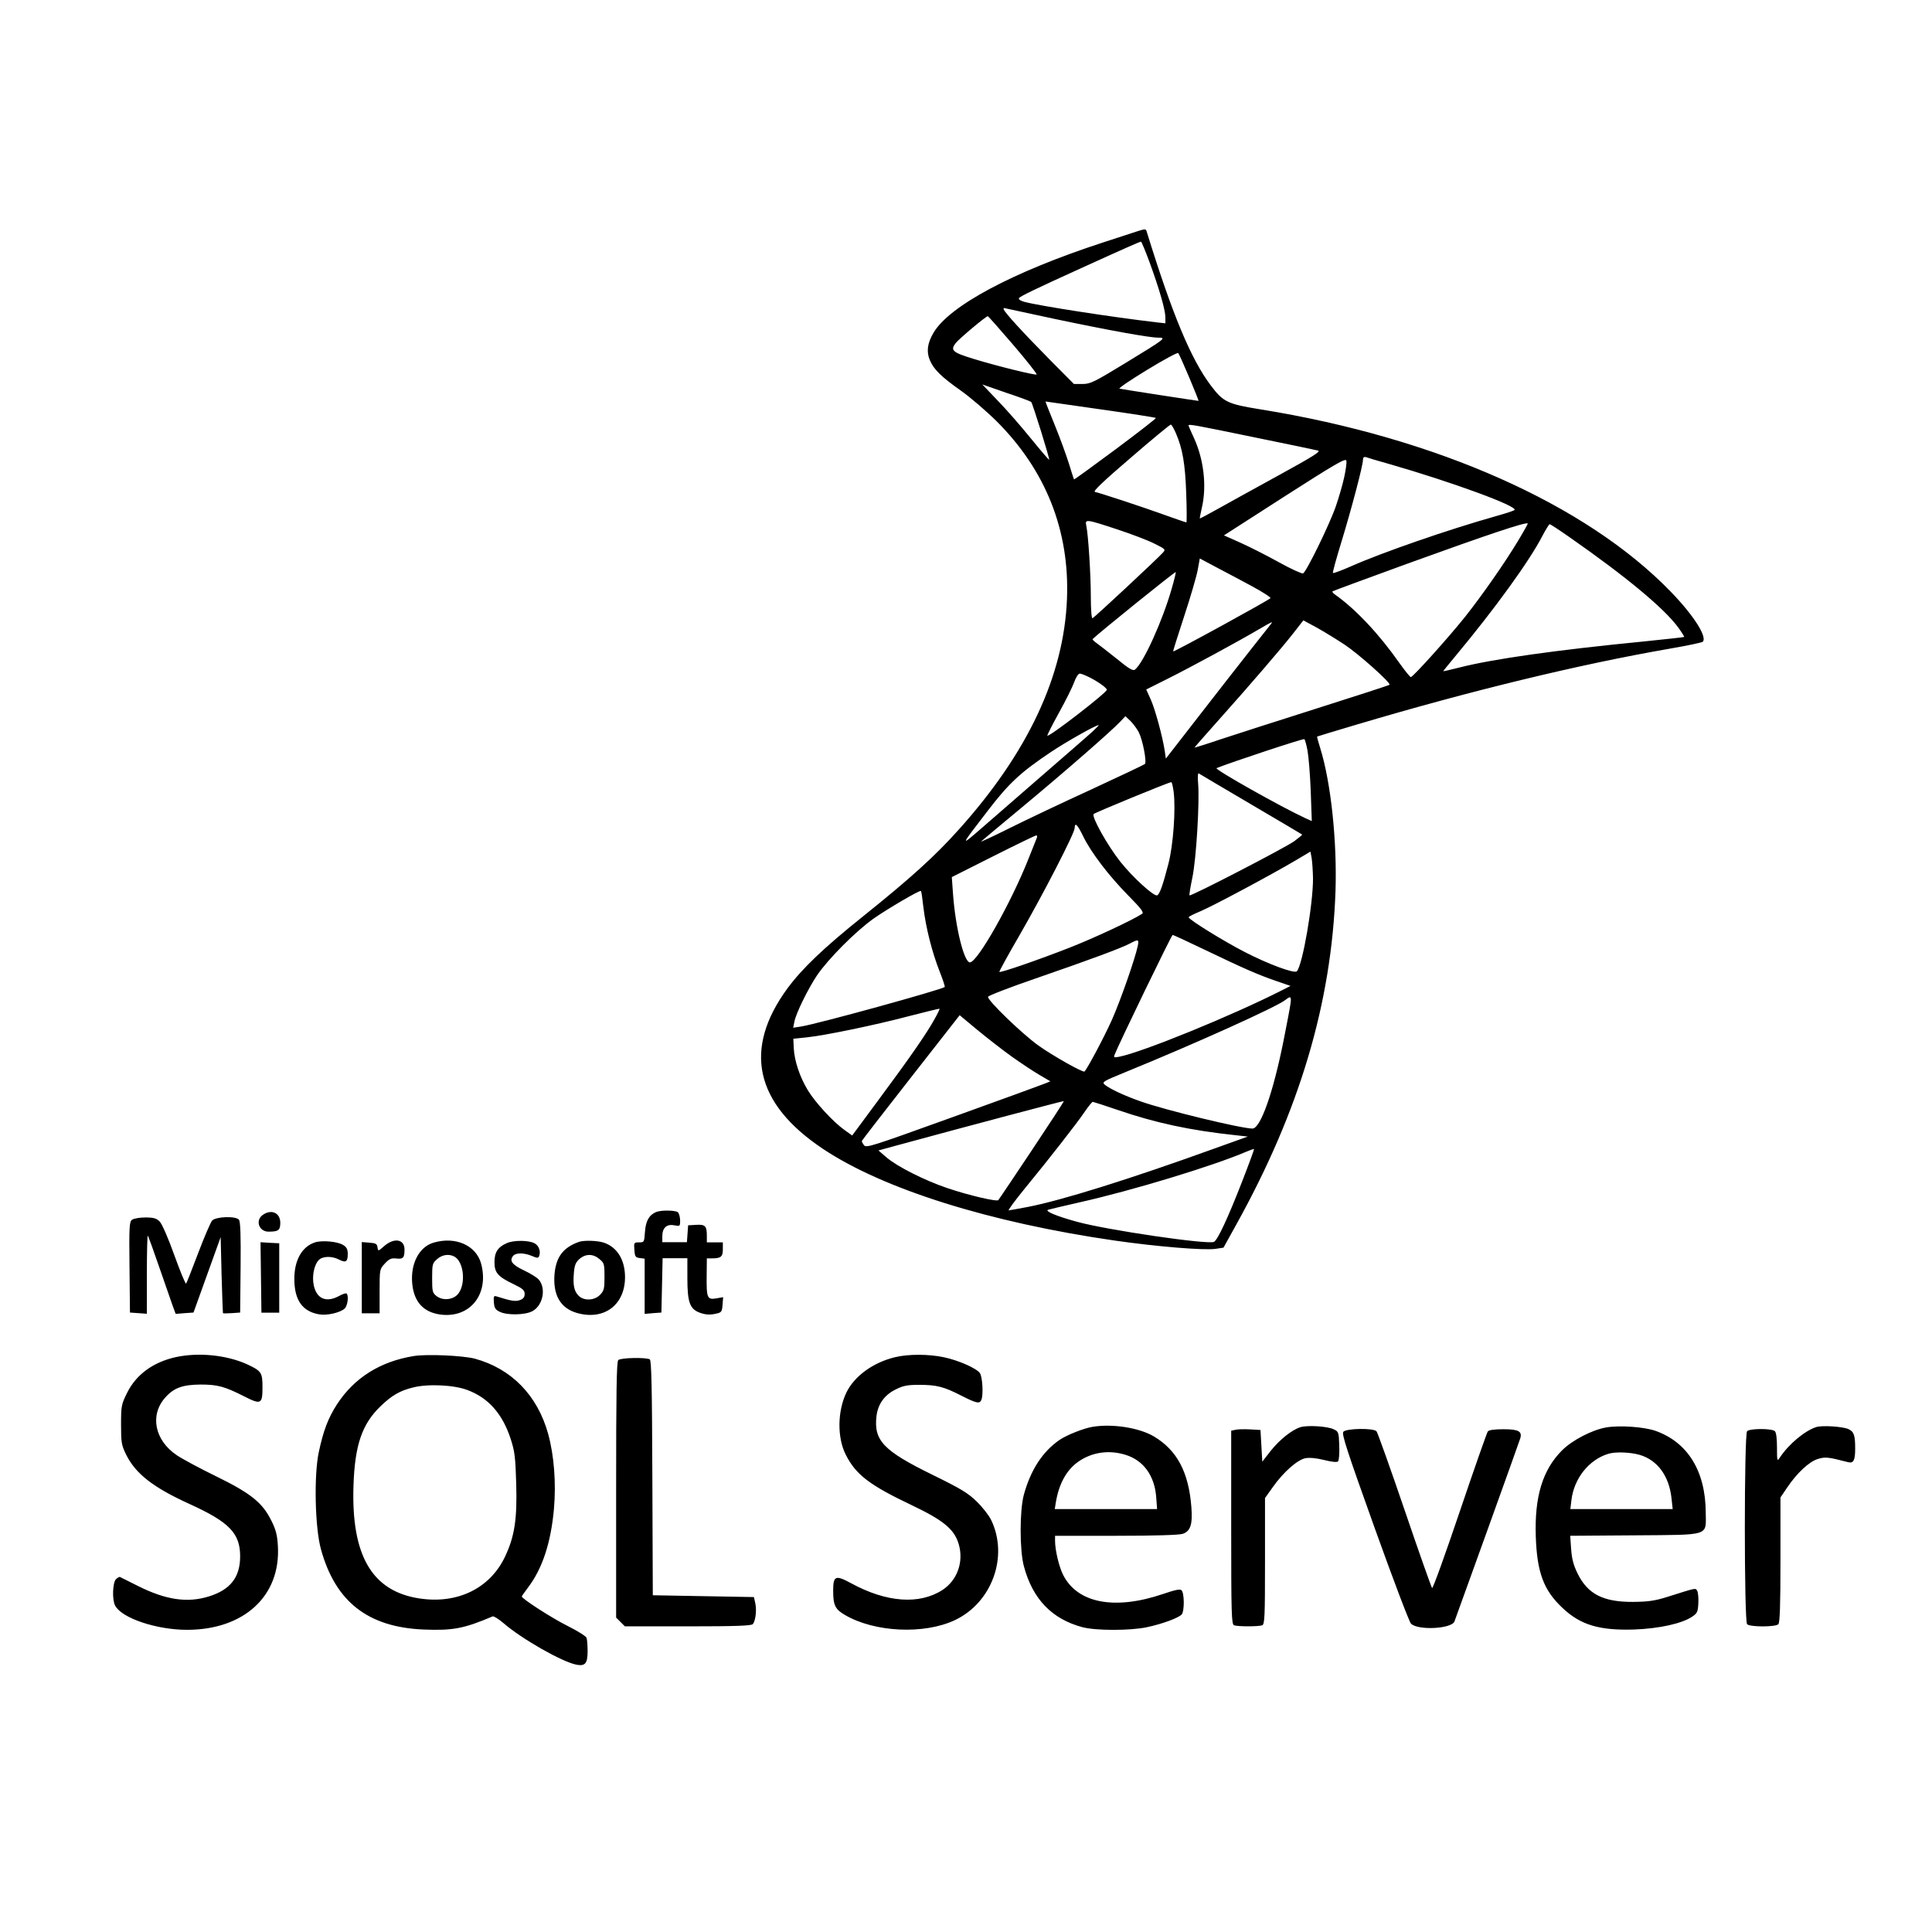
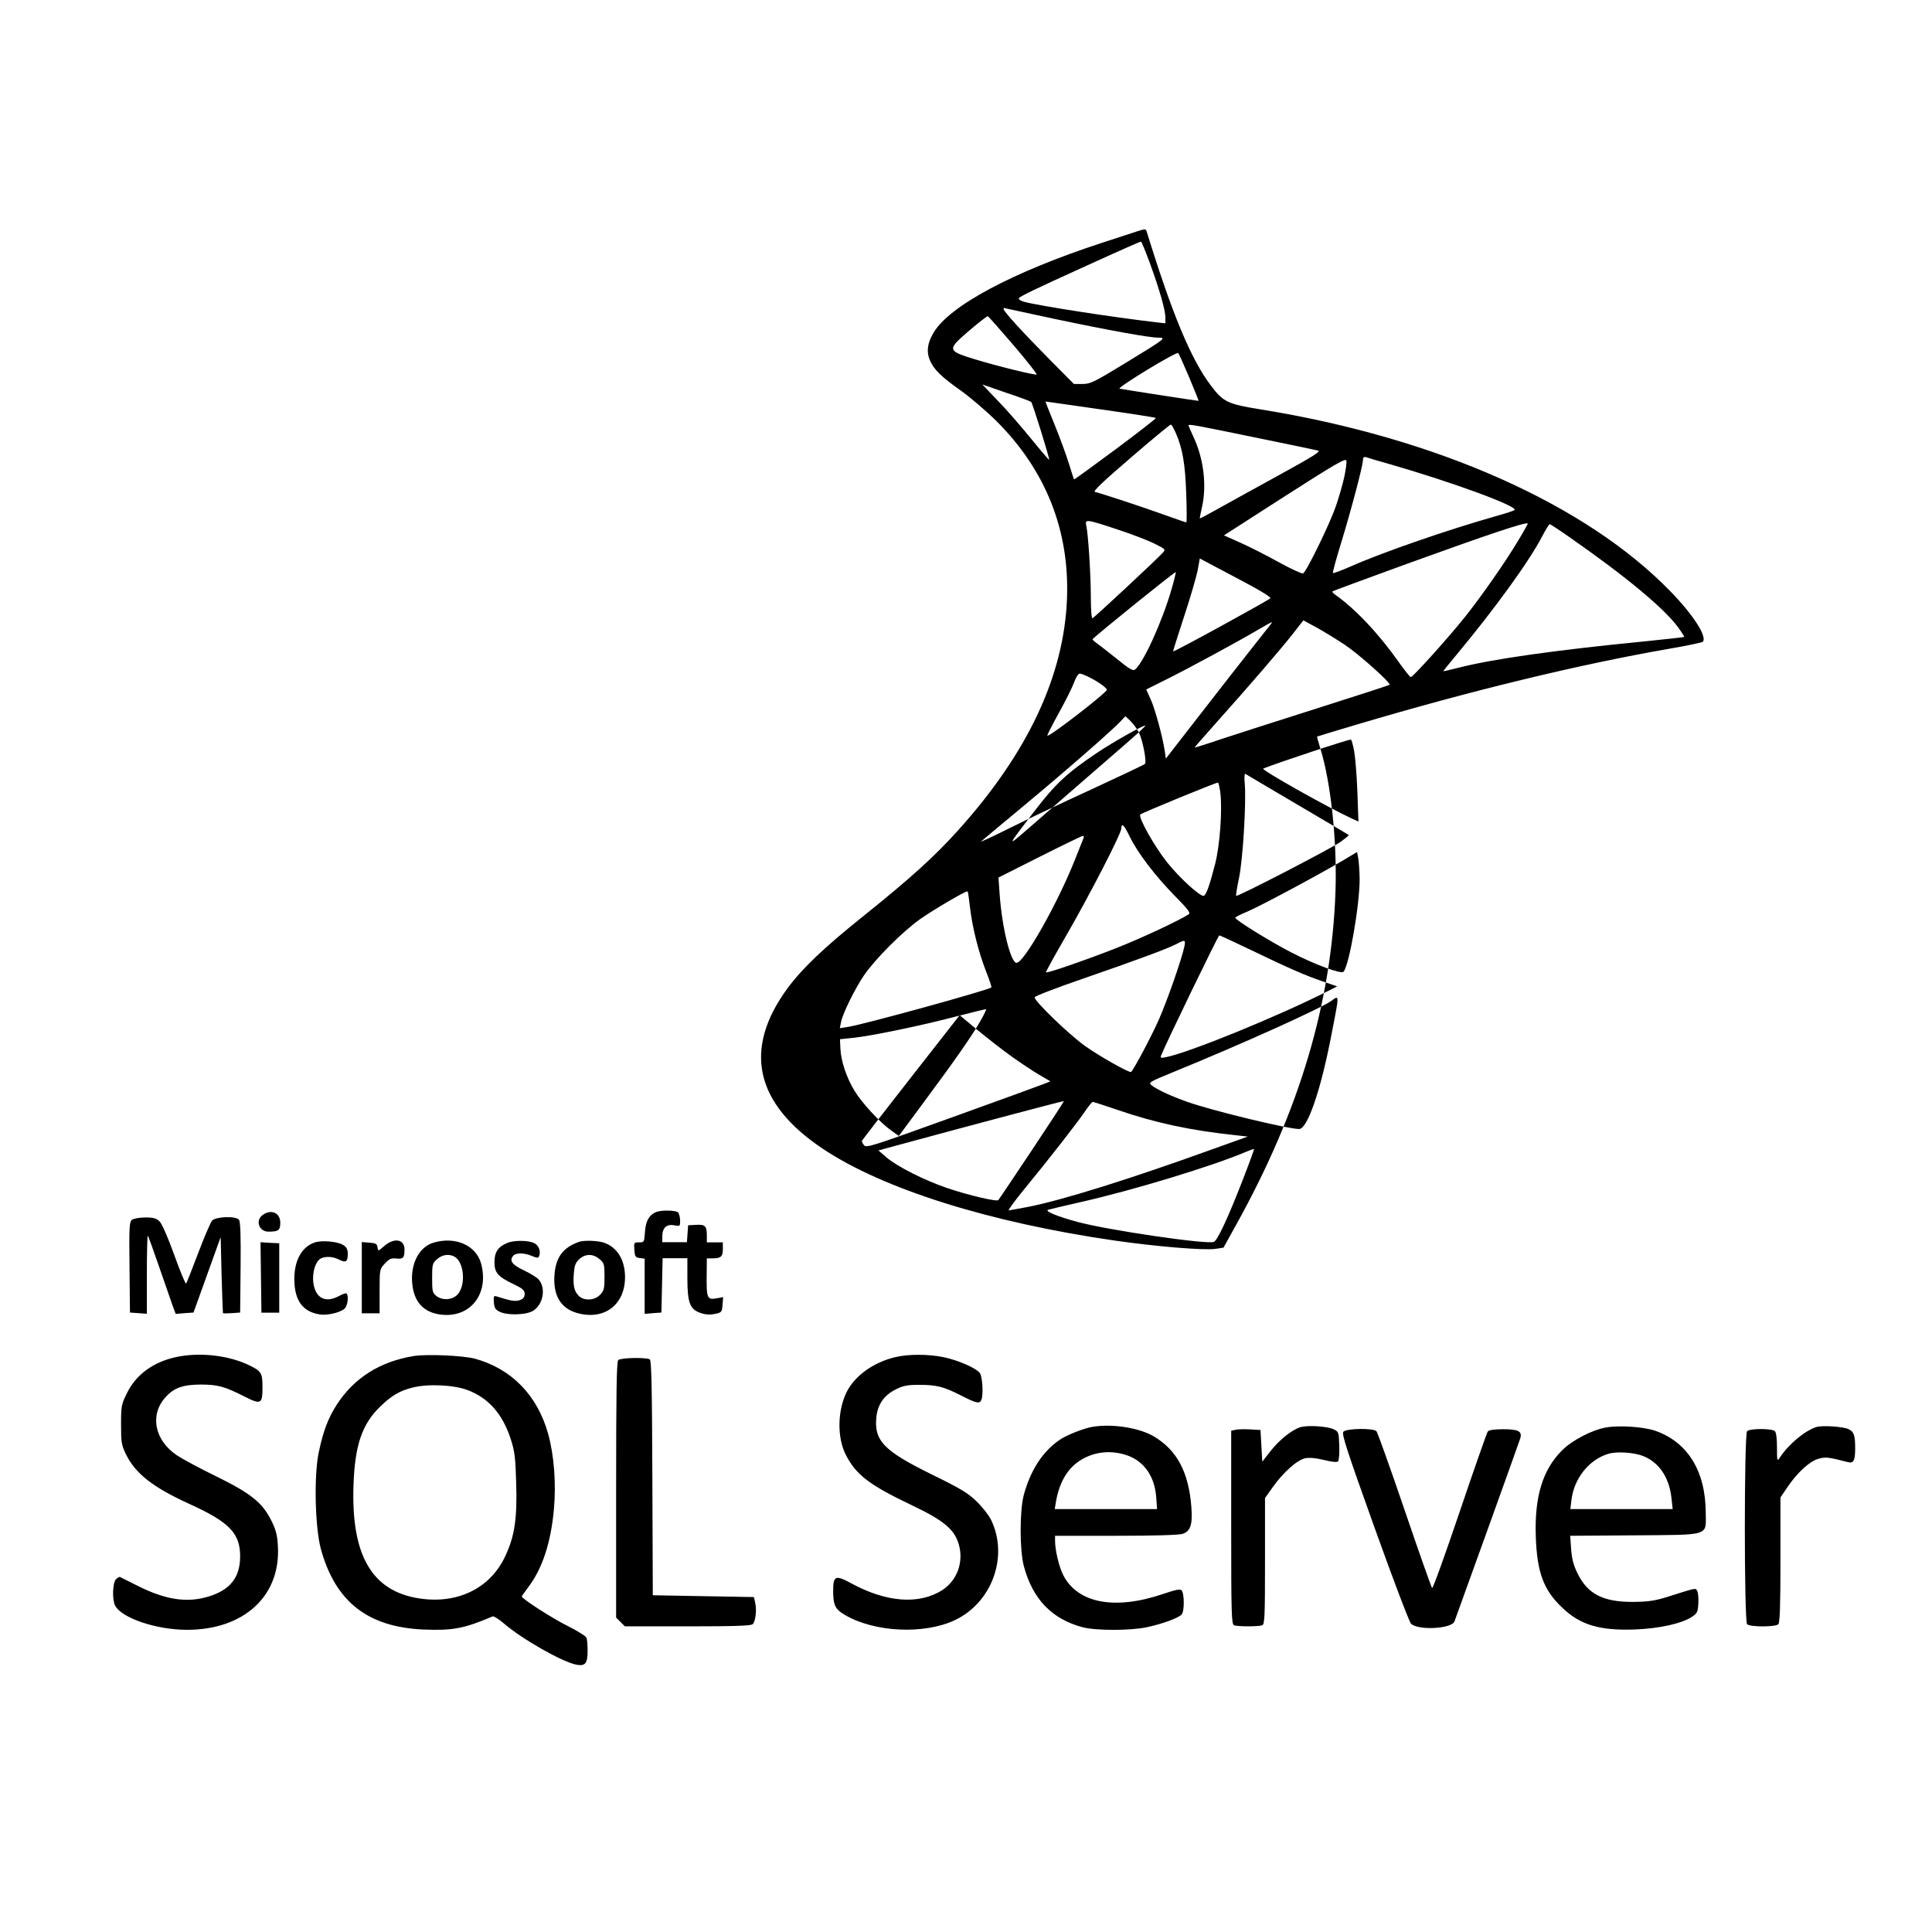
<svg xmlns="http://www.w3.org/2000/svg" viewBox="0 0 128 128">
-   <path d="M75.39 15.31c-.2.06-1.25.41-2.36.77-5.94 1.94-10.15 4.19-11.19 5.98-.4.68-.47 1.24-.24 1.79.26.62.74 1.1 2.06 2.03.62.44 1.67 1.34 2.36 2.02 3.27 3.26 4.85 7.26 4.67 11.78-.2 5.09-2.59 10.18-7.15 15.26-1.59 1.78-3.23 3.26-6.36 5.77-2.61 2.09-4.03 3.45-5 4.76-2.97 4.04-2.17 7.64 2.35 10.65 3.99 2.66 11.02 4.87 19.32 6.07 2.78.4 5.92.66 6.68.55l.53-.08.83-1.5c4.21-7.57 6.33-14.72 6.59-22.11.11-3.3-.3-7.2-1.01-9.48-.13-.41-.22-.76-.21-.77.01-.01 1.19-.37 2.61-.79 7.49-2.23 14.74-3.99 20.73-5.03 1.17-.2 2.16-.41 2.21-.46.32-.31-.61-1.77-2.13-3.33-5.6-5.78-15.5-10.18-27.12-12.06-2.24-.36-2.51-.49-3.34-1.59-1.32-1.75-2.56-4.73-4.25-10.2-.05-.18-.1-.18-.58-.03zm.77 2.06c.65 1.78 1.05 3.17 1.05 3.66v.39l-.55-.06c-2.99-.35-7.77-1.09-8.79-1.36-.26-.07-.41-.17-.36-.25.08-.12 1.09-.61 4.11-1.98 2.81-1.28 3.88-1.75 3.97-1.76.04-.01.29.61.57 1.36zm-6.33 3.75c3.65.77 6.32 1.25 6.9 1.25.57 0 .51.05-2.18 1.69-2.07 1.26-2.31 1.38-2.83 1.38h-.57l-1.54-1.55c-1.86-1.88-3.12-3.26-3.12-3.42 0-.06.04-.08.09-.05.05.01 1.52.33 3.25.7zm-2.7 1.73c.9 1.05 1.59 1.93 1.55 1.96-.08.07-2.64-.56-4.2-1.04-1.37-.42-1.53-.56-1.17-1.03.24-.31 2-1.78 2.13-1.79.04 0 .79.85 1.69 1.9zm11.66 2.16c.36.85.63 1.54.62 1.55-.02.01-4.82-.73-5.24-.81-.09-.02.72-.57 1.82-1.24s2.02-1.17 2.07-1.12c.05.05.37.77.73 1.62zm-10.47 1.62c.09.09 1.24 3.78 1.19 3.83-.02.02-.56-.61-1.21-1.41-.65-.8-1.63-1.93-2.2-2.51l-1.02-1.07 1.58.55c.88.29 1.62.57 1.66.61zm4.59.49c1.99.28 3.64.54 3.67.57.03.03-1.18.97-2.67 2.08-1.5 1.11-2.73 2.01-2.75 1.99-.02-.02-.17-.48-.34-1.04-.17-.55-.59-1.7-.94-2.56-.35-.86-.63-1.56-.61-1.56.01 0 1.65.24 3.64.52zm5 1.59c.44 1.03.61 2.01.68 3.98.04 1.06.04 1.92.01 1.92-.04 0-.67-.22-1.4-.48-1.46-.53-4.32-1.47-4.66-1.54-.15-.03.54-.69 2.36-2.25 1.41-1.22 2.61-2.21 2.67-2.21.05 0 .2.26.34.58zm5.13.25c2.2.45 4.13.85 4.28.89.22.05-.31.38-2.64 1.66-1.6.88-3.42 1.88-4.04 2.23-.62.35-1.14.62-1.15.61-.01-.01.05-.34.14-.73.33-1.43.12-3.21-.54-4.63-.19-.41-.35-.78-.35-.8.01-.11.41-.03 4.3.77zm6.01 2.69c-.11.5-.36 1.35-.55 1.9-.42 1.21-1.96 4.36-2.17 4.44-.08.03-.81-.3-1.6-.74s-1.94-1.02-2.54-1.29l-1.1-.49 4.03-2.59c3.34-2.14 4.04-2.55 4.08-2.36.03.13-.04.63-.15 1.13zm2.95-.92c4.18 1.2 8.6 2.82 8.34 3.06-.05.05-.6.23-1.21.4-3.16.89-7.55 2.41-9.6 3.32-.64.28-1.19.49-1.22.45-.03-.03.22-.95.56-2.05.66-2.16 1.43-5.07 1.43-5.44 0-.16.06-.22.21-.18.1.04.77.24 1.49.44zm-17.99 4.34c.95.31 2.07.74 2.48.95.74.37.75.38.54.61-.38.42-4.53 4.29-4.65 4.33-.06.02-.11-.56-.11-1.41 0-1.47-.17-4.13-.3-4.72-.1-.45-.02-.44 2.04.24zm26.56.77c-.91 1.51-2.42 3.66-3.5 5.02-1.11 1.39-3.46 4-3.6 4-.05 0-.39-.42-.76-.94-1.34-1.91-2.89-3.56-4.25-4.52-.13-.09-.21-.19-.18-.22s2.26-.85 4.95-1.83c5.44-1.97 7.84-2.77 7.99-2.67.02.01-.27.53-.65 1.16zm3.4-.26c3.76 2.62 6.31 4.74 7.23 6.01.23.32.4.59.38.61-.02.02-1.23.15-2.69.3-5.83.57-9.98 1.16-12.18 1.72-.59.15-1.08.26-1.09.25-.01-.01.38-.49.87-1.08 2.54-3.05 4.84-6.22 5.69-7.87.23-.44.45-.79.49-.79.05 0 .63.38 1.3.85zm-21.04 3.25c.72.39 1.27.74 1.24.8-.06.11-6.39 3.58-6.45 3.53-.01-.01.31-1.05.73-2.32.42-1.27.82-2.65.9-3.07l.14-.77 1.07.57c.59.31 1.65.87 2.37 1.26zm-5.31.2c-.61 2.12-1.85 4.86-2.42 5.33-.13.11-.39-.04-1.22-.72-.59-.47-1.19-.94-1.35-1.05-.15-.11-.27-.22-.24-.25.44-.43 5.48-4.5 5.51-4.44.01.04-.11.55-.28 1.13zm11.48 3.69c.95.64 3.07 2.53 2.96 2.65-.03.03-2.18.73-4.77 1.55-2.59.82-5.48 1.75-6.42 2.06-.94.32-1.72.56-1.73.55-.01-.01.65-.76 1.46-1.67 2.12-2.37 4.3-4.9 5.08-5.9l.67-.86.87.47c.47.26 1.32.78 1.88 1.15zm-4.91-1.36c-.06.08-.63.8-1.27 1.61s-2.18 2.78-3.42 4.38l-2.26 2.91-.07-.49c-.14-.95-.65-2.82-.94-3.45l-.29-.64 1.44-.72c1.48-.74 4.58-2.42 6.03-3.27.89-.52.95-.55.78-.33zm-12 3.52c.59.3 1.14.7 1.14.82 0 .19-3.83 3.15-3.94 3.04-.02-.03.32-.71.77-1.52s.9-1.72 1.01-2.03c.11-.31.27-.56.36-.56.09-.01.38.11.66.25zm3.26 3.64c.26.52.54 1.97.4 2.1-.06.05-1.64.8-3.52 1.67-1.88.86-4.33 2.02-5.45 2.58s-1.97.95-1.88.88c.08-.07 1.31-1.11 2.74-2.29 2.76-2.29 5.9-5.03 6.47-5.64l.35-.37.34.32c.18.18.43.52.55.75zm-3.09-.03c-.27.25-1.75 1.53-3.27 2.85s-3.35 2.91-4.06 3.53c-1.44 1.25-1.44 1.25.4-1.14 1.42-1.85 2.16-2.54 4.2-3.91.99-.66 2.96-1.78 3.16-1.78.03 0-.16.2-.43.45zm14.27 1.26c.07.39.17 1.6.21 2.68l.07 1.97-.46-.21c-1.58-.73-6.02-3.23-5.85-3.3.97-.39 5.76-1.98 5.82-1.92.04.04.14.39.21.78zm-3.76 3.53c1.85 1.09 3.38 1.99 3.4 2.01.02.02-.22.22-.52.44-.59.43-6.85 3.67-6.94 3.59-.03-.03.06-.57.19-1.19.26-1.26.48-5.02.38-6.21-.04-.42-.02-.72.04-.68.04.03 1.6.95 3.45 2.04zm-5.11-.8c.14 1.17-.03 3.52-.35 4.75-.37 1.44-.59 2.04-.75 2.09-.22.07-1.59-1.17-2.42-2.21-.84-1.05-1.95-3.02-1.78-3.18.1-.1 4.98-2.11 5.14-2.11.04-.01.11.29.16.66zm-5.99 2.94c.52 1.07 1.7 2.61 2.99 3.92.83.84 1.04 1.11.91 1.2-.58.39-3.18 1.61-4.82 2.25-1.99.78-4.58 1.68-4.64 1.6-.02-.03.57-1.11 1.32-2.4 1.62-2.81 3.67-6.8 3.67-7.13.01-.41.18-.24.57.56zm-3.07.07c-.03.08-.28.7-.55 1.38-1.15 2.92-3.39 6.89-3.89 6.89-.39 0-.96-2.31-1.12-4.53l-.08-1.12 2.74-1.38c1.51-.76 2.79-1.38 2.85-1.38.06-.01.08.06.05.14zm18.29 2.7c.01 1.68-.69 5.75-1.07 6.16-.16.17-1.89-.47-3.46-1.28-1.4-.72-3.71-2.15-3.71-2.3 0-.04.35-.22.79-.4.83-.35 4.7-2.42 6.34-3.39l.94-.56.08.43c.04.24.08.85.09 1.34zm-25.81 1.94c.16 1.33.57 2.96 1.08 4.25.21.53.36.99.33 1.01-.2.18-8.43 2.45-9.52 2.62l-.52.08.08-.4c.11-.57.91-2.19 1.5-3.07.74-1.09 2.56-2.92 3.76-3.77.9-.63 3.06-1.9 3.12-1.82.04.01.1.5.17 1.1zm18.67 2.81c2.54 1.22 3.5 1.64 4.72 2.06l.93.32-.59.3c-3.33 1.69-9.23 4.09-10.75 4.39-.34.07-.39.05-.32-.12.26-.68 3.78-7.95 3.85-7.95.04 0 1.02.45 2.16 1zm-4.47-.27c-.18.86-1.15 3.63-1.71 4.89-.49 1.1-1.62 3.23-1.82 3.43-.09.09-2.1-1.04-3.05-1.72-1.07-.76-3.41-3.02-3.34-3.23.03-.08 1.45-.63 3.17-1.22 3.62-1.25 5.64-2 6.23-2.31.56-.3.61-.28.52.16zm10.12 3.82c-.03.25-.24 1.34-.46 2.45-.69 3.46-1.53 5.83-2.06 5.83-.74 0-5.78-1.22-7.41-1.8-1.11-.39-2.06-.84-2.38-1.11-.2-.17-.09-.23 1.35-.82 4.66-1.9 10.04-4.33 10.62-4.79.35-.28.4-.24.34.24zm-23.6 1.06c-.53.95-1.61 2.51-3.68 5.3l-1.76 2.38-.53-.38c-.74-.53-1.92-1.81-2.41-2.62-.53-.87-.89-1.95-.93-2.77l-.03-.64.87-.09c1.18-.12 4.49-.8 6.84-1.42 1.07-.28 1.96-.49 1.98-.48.01.03-.14.35-.35.72zM67.03 70c.59.42 1.4.96 1.81 1.2l.75.44-.34.14c-.19.08-2.93 1.08-6.1 2.22-5.41 1.95-5.76 2.07-5.91 1.87-.09-.12-.15-.24-.14-.28.01-.04 1.47-1.93 3.25-4.2l3.23-4.13 1.19.99c.67.55 1.67 1.33 2.26 1.75zm1.33 6.21c-1.18 1.77-2.18 3.26-2.22 3.3-.09.12-1.98-.32-3.39-.8-1.48-.5-3.31-1.42-4.03-2.04l-.52-.45 1.17-.32c4.77-1.3 11.08-2.97 11.11-2.95.02.02-.94 1.49-2.12 3.26zm5.67-2.68c2.53.87 4.83 1.36 7.82 1.68l.82.09-2.23.8c-5.56 2.01-10.07 3.42-12.33 3.86-.64.12-1.22.23-1.28.23-.06 0 .39-.62 1.01-1.38 1.7-2.07 3.54-4.43 4.03-5.16.24-.35.48-.65.53-.65.06.01.79.24 1.63.53zm8.29 4.68c-.96 2.47-1.66 3.98-1.9 4.07-.47.18-7.04-.78-9.05-1.33-1.33-.36-2.18-.71-1.93-.8.1-.03 1.05-.26 2.12-.5 3.47-.78 8.77-2.39 10.97-3.33.28-.12.53-.21.55-.19.02.02-.32.95-.76 2.08zM43.47 80.3c-.47.2-.69.59-.74 1.32-.05.68-.05.69-.39.69s-.35.02-.31.5c.03.45.07.5.36.54l.32.04v3.66l.55-.05.56-.04.04-1.8.04-1.8h1.64v1.32c0 1.64.17 2.07.88 2.31.32.11.62.13.94.06.45-.09.47-.12.51-.6l.04-.51-.39.07c-.68.12-.72.04-.7-1.62l.01-1.02h.34c.59 0 .72-.11.72-.6v-.46h-1.06v-.44c0-.65-.11-.76-.72-.72l-.52.03-.04.56-.04.56h-1.63v-.4c0-.55.29-.82.79-.72.38.07.39.07.39-.32 0-.21-.07-.46-.14-.54-.16-.14-1.1-.16-1.45-.02zM17.41 80.49c-.51.36-.26 1.11.38 1.11.66 0 .78-.09.78-.6-.01-.65-.59-.91-1.16-.51zM8.75 80.81c-.18.13-.2.43-.17 3.15l.03 3 .56.04.56.04v-2.61c0-1.44.03-2.59.06-2.56.04.03.38.98.77 2.11s.79 2.28.89 2.56l.19.51.59-.05.59-.04.9-2.5.9-2.5.06 2.5c.04 1.38.08 2.52.09 2.54.01.02.28.02.58 0l.56-.04.03-2.99c.02-2.11-.01-3.04-.11-3.16-.21-.26-1.54-.21-1.78.06-.1.12-.52 1.09-.92 2.15-.4 1.06-.76 1.97-.8 2.02-.04.05-.39-.8-.78-1.88-.39-1.1-.82-2.08-.97-2.23-.21-.21-.39-.27-.95-.27-.37 0-.77.07-.88.15zM20.87 82.31c-.86.28-1.37 1.17-1.37 2.42 0 1.4.53 2.16 1.65 2.35.51.09 1.38-.11 1.68-.38.2-.18.29-.85.13-1-.04-.04-.26.03-.49.16-.85.46-1.48.2-1.68-.69-.13-.59.01-1.35.32-1.68.25-.27.87-.29 1.35-.04.45.23.58.15.58-.37 0-.29-.07-.45-.28-.58-.36-.25-1.42-.34-1.89-.19zM25.46 82.55c-.41.36-.41.36-.45.09-.03-.23-.11-.28-.54-.31l-.5-.04v4.72h1.18v-1.46c0-1.46 0-1.46.35-1.84.29-.31.42-.37.77-.33.44.05.53-.05.53-.6 0-.68-.68-.8-1.34-.23zM28.72 82.33c-.95.28-1.53 1.39-1.41 2.7.11 1.21.73 1.9 1.85 2.06 1.98.27 3.27-1.35 2.71-3.39-.34-1.2-1.7-1.8-3.15-1.37zm1.38.92c.62.33.78 1.77.27 2.45-.32.42-1.03.5-1.46.16-.26-.21-.28-.31-.28-1.19 0-.91.02-.98.33-1.25.34-.3.78-.36 1.14-.17zM33.58 82.36c-.6.26-.82.61-.82 1.26 0 .7.22.96 1.27 1.46.6.29.73.4.73.65 0 .21-.09.33-.33.41-.3.1-.58.05-1.53-.25-.18-.06-.21-.01-.18.39.03.38.1.49.39.63.49.24 1.67.22 2.16-.04.71-.38.93-1.53.41-2.11-.12-.13-.55-.4-.98-.6-.78-.37-.97-.64-.7-.96.18-.21.71-.21 1.24.01.35.15.42.15.48.01.12-.32-.02-.7-.31-.85-.39-.21-1.39-.21-1.83-.01zM38.35 82.28c-1.04.37-1.51 1-1.61 2.12-.12 1.38.38 2.26 1.46 2.58 1.81.53 3.22-.52 3.21-2.39-.01-1.13-.52-1.96-1.4-2.26-.41-.14-1.34-.17-1.66-.05zm1.37 1.14c.31.26.33.34.33 1.17 0 .78-.03.92-.29 1.19-.37.39-1.07.42-1.42.07-.3-.3-.39-.69-.32-1.5.04-.53.12-.71.37-.94.42-.36.91-.35 1.33.01zM17.29 84.63l.03 2.34h1.18v-4.6l-.62-.03-.62-.04.03 2.33zM11.66 89.91c-1.51.33-2.65 1.16-3.25 2.39-.37.75-.39.86-.39 2.08 0 1.18.03 1.36.32 1.96.63 1.29 1.79 2.2 4.21 3.3 2.64 1.2 3.36 1.94 3.36 3.47 0 1.39-.65 2.22-2.08 2.66-1.42.44-2.84.23-4.68-.69-.61-.31-1.16-.58-1.2-.6-.05-.02-.16.05-.27.15-.22.23-.26 1.37-.05 1.75.44.83 2.75 1.6 4.76 1.6 3.78 0 6.22-2.25 6.02-5.56-.04-.72-.13-1.07-.43-1.67-.59-1.19-1.35-1.81-3.66-2.94-1.07-.52-2.24-1.15-2.61-1.4-1.46-.98-1.8-2.65-.77-3.81.57-.65 1.15-.86 2.34-.87 1.13 0 1.59.12 2.89.78 1.12.57 1.22.52 1.22-.59 0-1-.06-1.09-1.08-1.56-1.35-.59-3.16-.77-4.65-.45zM27.42 89.84c-2.23.36-3.95 1.44-5.1 3.21-.58.9-.9 1.74-1.2 3.16-.33 1.55-.25 5 .14 6.42.96 3.49 3.11 5.17 6.79 5.33 1.94.08 2.69-.06 4.59-.87.07-.03.39.17.71.44 1.22 1.06 3.9 2.58 4.84 2.76.58.11.74-.08.74-.9 0-.38-.03-.77-.07-.88-.04-.11-.6-.46-1.26-.79-1.01-.5-3.03-1.8-3.03-1.95 0-.03.19-.29.41-.59.95-1.24 1.52-2.97 1.72-5.21.15-1.71.01-3.54-.38-4.96-.71-2.57-2.44-4.34-4.88-5-.81-.2-3.13-.31-4.02-.17zm3.54 2.25c1.4.52 2.33 1.58 2.87 3.23.27.83.32 1.21.37 2.97.07 2.36-.11 3.5-.73 4.82-.99 2.12-3.16 3.18-5.69 2.79-3.14-.48-4.52-2.85-4.36-7.5.09-2.67.57-4.07 1.81-5.25.73-.7 1.26-1.01 2.11-1.22.98-.26 2.72-.18 3.62.16zM59.29 89.92c-1.45.35-2.68 1.25-3.21 2.33-.6 1.24-.62 2.99-.05 4.12.67 1.33 1.57 2.02 4.37 3.35 2.12 1.01 2.83 1.6 3.12 2.59.34 1.17-.1 2.39-1.08 3.03-1.53.99-3.71.83-6.04-.44-1.05-.57-1.2-.51-1.2.5 0 .94.13 1.22.77 1.59 1.97 1.16 5.25 1.31 7.29.35 2.46-1.16 3.57-4.21 2.41-6.63-.15-.31-.57-.85-.95-1.22-.58-.57-1.04-.85-2.98-1.8-3.22-1.58-3.86-2.26-3.67-3.87.1-.8.52-1.39 1.26-1.76.51-.26.79-.31 1.57-.31 1.16 0 1.63.12 2.8.72 1 .51 1.21.55 1.32.27.14-.35.07-1.52-.1-1.77-.23-.32-1.4-.84-2.39-1.05s-2.35-.22-3.24 0zM40.96 90.11c-.11.11-.14 2.18-.14 8.6v8.46l.29.29.29.29h4.18c3.2 0 4.2-.04 4.3-.15.18-.23.26-.92.16-1.38l-.09-.41-3.35-.06-3.35-.06-.03-7.77c-.02-6.03-.06-7.79-.17-7.86-.25-.14-1.93-.11-2.09.05zM72.39 94.53c-.57.09-1.71.54-2.18.86-1.13.77-1.93 2-2.38 3.65-.28 1.05-.28 3.64 0 4.71.58 2.19 1.86 3.52 3.9 4.06.89.23 3.14.23 4.24 0 1.04-.22 2.12-.62 2.32-.85.19-.22.18-1.41-.01-1.6-.1-.1-.41-.03-1.24.25-3.19 1.08-5.65.61-6.6-1.26-.28-.55-.54-1.65-.54-2.27v-.33h4.05c2.56 0 4.18-.05 4.41-.13.52-.18.66-.63.57-1.79-.18-2.3-.95-3.74-2.46-4.65-.96-.58-2.74-.87-4.08-.65zm2.16 1.85c1.2.36 1.94 1.38 2.05 2.79l.06.81h-6.78l.08-.49c.21-1.22.72-2.13 1.51-2.67.89-.61 2-.77 3.08-.44zM86.14 94.56c-.56.18-1.37.83-1.95 1.56l-.56.72-.06-1.05-.06-1.05-.7-.04c-.39-.02-.82-.01-.97.03l-.27.06v6.41c0 5.74.02 6.41.19 6.48.24.09 1.63.09 1.86 0 .17-.06.19-.55.19-4.25v-4.18l.52-.73c.71-1 1.63-1.81 2.16-1.91.28-.05.72-.01 1.24.12.51.13.85.16.92.09.06-.06.1-.54.08-1.04-.03-.9-.05-.94-.38-1.09-.41-.2-1.76-.28-2.21-.13zM106.42 94.57c-.93.16-2.25.84-2.93 1.52-1.29 1.29-1.83 3.07-1.74 5.71.08 2.38.52 3.56 1.77 4.73 1.19 1.13 2.45 1.5 4.73 1.43 1.67-.06 3.17-.39 3.86-.85.34-.23.38-.32.41-.9.02-.35-.02-.72-.08-.82-.12-.19-.02-.21-2.01.42-.81.25-1.24.31-2.24.32-1.98.01-3-.52-3.67-1.88-.28-.57-.38-.97-.43-1.63l-.06-.87 4.24-.03c5.09-.04 4.75.07 4.74-1.5-.01-2.76-1.2-4.68-3.35-5.43-.78-.26-2.35-.37-3.24-.22zm2.22 1.82c1.17.35 1.94 1.39 2.1 2.86l.08.73h-6.78l.07-.59c.17-1.44 1.16-2.68 2.44-3.07.49-.15 1.45-.11 2.09.07zM120.32 94.55c-.76.25-1.81 1.13-2.39 2-.19.29-.2.27-.2-.65 0-.58-.05-1-.14-1.08-.19-.19-1.65-.19-1.84 0-.2.2-.2 12.59 0 12.79.19.19 1.88.19 2.07 0 .1-.1.14-1.22.14-4.27v-4.13l.44-.65c.65-.97 1.47-1.73 2.04-1.9.49-.15.68-.13 1.99.21.37.1.48-.11.48-.9 0-.88-.08-1.12-.45-1.29-.38-.17-1.75-.26-2.14-.13zM89 94.86c-.12.15.24 1.25 2.06 6.33 1.21 3.38 2.3 6.25 2.42 6.38.45.46 2.68.35 2.88-.14.15-.39 4.28-11.86 4.36-12.13.14-.47-.11-.61-1.12-.61-.59 0-.96.05-1.03.15-.06.08-.9 2.47-1.86 5.31-.96 2.84-1.78 5.12-1.83 5.06-.05-.05-.87-2.37-1.82-5.16s-1.79-5.13-1.86-5.22c-.18-.23-2.02-.2-2.2.03z" />
+   <path d="M75.39 15.31c-.2.06-1.25.41-2.36.77-5.94 1.94-10.15 4.19-11.19 5.98-.4.68-.47 1.24-.24 1.79.26.62.74 1.1 2.06 2.03.62.44 1.67 1.34 2.36 2.02 3.27 3.26 4.85 7.26 4.67 11.78-.2 5.09-2.59 10.18-7.15 15.26-1.59 1.78-3.23 3.26-6.36 5.77-2.61 2.09-4.03 3.45-5 4.76-2.97 4.04-2.17 7.64 2.35 10.65 3.99 2.66 11.02 4.87 19.32 6.07 2.78.4 5.92.66 6.68.55l.53-.08.83-1.5c4.21-7.57 6.33-14.72 6.59-22.11.11-3.3-.3-7.2-1.01-9.48-.13-.41-.22-.76-.21-.77.01-.01 1.19-.37 2.61-.79 7.49-2.23 14.74-3.99 20.73-5.03 1.17-.2 2.16-.41 2.21-.46.32-.31-.61-1.77-2.13-3.33-5.6-5.78-15.5-10.18-27.12-12.06-2.24-.36-2.51-.49-3.34-1.59-1.32-1.75-2.56-4.73-4.25-10.2-.05-.18-.1-.18-.58-.03zm.77 2.06c.65 1.78 1.05 3.17 1.05 3.66v.39l-.55-.06c-2.99-.35-7.77-1.09-8.79-1.36-.26-.07-.41-.17-.36-.25.08-.12 1.09-.61 4.11-1.98 2.81-1.28 3.88-1.75 3.97-1.76.04-.01.29.61.57 1.36zm-6.33 3.75c3.65.77 6.32 1.25 6.9 1.25.57 0 .51.05-2.18 1.69-2.07 1.26-2.31 1.38-2.83 1.38h-.57l-1.54-1.55c-1.86-1.88-3.12-3.26-3.12-3.42 0-.06.04-.08.09-.05.05.01 1.52.33 3.25.7zm-2.7 1.73c.9 1.05 1.59 1.93 1.55 1.96-.08.07-2.64-.56-4.2-1.04-1.37-.42-1.53-.56-1.17-1.03.24-.31 2-1.78 2.13-1.79.04 0 .79.85 1.69 1.9zm11.66 2.16c.36.85.63 1.54.62 1.55-.02.01-4.82-.73-5.24-.81-.09-.02.72-.57 1.82-1.24s2.02-1.17 2.07-1.12c.05.05.37.77.73 1.62zm-10.47 1.62c.09.09 1.24 3.78 1.19 3.83-.02.02-.56-.61-1.21-1.41-.65-.8-1.63-1.93-2.2-2.51l-1.02-1.07 1.58.55c.88.29 1.62.57 1.66.61zm4.59.49c1.99.28 3.64.54 3.67.57.03.03-1.18.97-2.67 2.08-1.5 1.11-2.73 2.01-2.75 1.99-.02-.02-.17-.48-.34-1.04-.17-.55-.59-1.7-.94-2.56-.35-.86-.63-1.56-.61-1.56.01 0 1.65.24 3.64.52zm5 1.59c.44 1.03.61 2.01.68 3.98.04 1.06.04 1.92.01 1.92-.04 0-.67-.22-1.4-.48-1.46-.53-4.32-1.47-4.66-1.54-.15-.03.54-.69 2.36-2.25 1.41-1.22 2.61-2.21 2.67-2.21.05 0 .2.26.34.58zm5.13.25c2.2.45 4.13.85 4.28.89.22.05-.31.38-2.64 1.66-1.6.88-3.42 1.88-4.04 2.23-.62.35-1.14.62-1.15.61-.01-.01.05-.34.14-.73.33-1.43.12-3.21-.54-4.63-.19-.41-.35-.78-.35-.8.01-.11.41-.03 4.3.77zm6.01 2.69c-.11.5-.36 1.35-.55 1.9-.42 1.21-1.96 4.36-2.17 4.44-.08.03-.81-.3-1.6-.74s-1.94-1.02-2.54-1.29l-1.1-.49 4.03-2.59c3.34-2.14 4.04-2.55 4.08-2.36.03.13-.04.63-.15 1.13zm2.95-.92c4.18 1.2 8.6 2.82 8.34 3.06-.05.05-.6.23-1.21.4-3.16.89-7.55 2.41-9.6 3.32-.64.28-1.19.49-1.22.45-.03-.03.22-.95.56-2.05.66-2.16 1.43-5.07 1.43-5.44 0-.16.06-.22.21-.18.1.04.77.24 1.49.44zm-17.99 4.34c.95.31 2.07.74 2.48.95.74.37.75.38.54.61-.38.42-4.53 4.29-4.65 4.33-.06.02-.11-.56-.11-1.41 0-1.47-.17-4.13-.3-4.72-.1-.45-.02-.44 2.04.24zm26.56.77c-.91 1.51-2.42 3.66-3.5 5.02-1.11 1.39-3.46 4-3.6 4-.05 0-.39-.42-.76-.94-1.34-1.91-2.89-3.56-4.25-4.52-.13-.09-.21-.19-.18-.22s2.26-.85 4.95-1.83c5.44-1.97 7.84-2.77 7.99-2.67.02.01-.27.53-.65 1.16zm3.4-.26c3.76 2.62 6.31 4.74 7.23 6.01.23.32.4.59.38.61-.02.02-1.23.15-2.69.3-5.83.57-9.98 1.16-12.18 1.72-.59.15-1.08.26-1.09.25-.01-.01.38-.49.87-1.08 2.54-3.05 4.84-6.22 5.69-7.87.23-.44.45-.79.49-.79.05 0 .63.38 1.3.85zm-21.04 3.25c.72.39 1.27.74 1.24.8-.06.11-6.39 3.58-6.45 3.53-.01-.01.31-1.05.73-2.32.42-1.27.82-2.65.9-3.07l.14-.77 1.07.57c.59.31 1.65.87 2.37 1.26zm-5.31.2c-.61 2.12-1.85 4.86-2.42 5.33-.13.11-.39-.04-1.22-.72-.59-.47-1.19-.94-1.35-1.05-.15-.11-.27-.22-.24-.25.44-.43 5.48-4.5 5.51-4.44.01.04-.11.55-.28 1.13zm11.48 3.69c.95.64 3.07 2.53 2.96 2.65-.03.03-2.18.73-4.77 1.55-2.59.82-5.48 1.75-6.42 2.06-.94.32-1.72.56-1.73.55-.01-.01.65-.76 1.46-1.67 2.12-2.37 4.3-4.9 5.08-5.9l.67-.86.87.47c.47.26 1.32.78 1.88 1.15zm-4.91-1.36c-.06.08-.63.8-1.27 1.61s-2.18 2.78-3.42 4.38l-2.26 2.91-.07-.49c-.14-.95-.65-2.82-.94-3.45l-.29-.64 1.44-.72c1.48-.74 4.58-2.42 6.03-3.27.89-.52.95-.55.78-.33zm-12 3.52c.59.3 1.14.7 1.14.82 0 .19-3.83 3.15-3.94 3.04-.02-.03.32-.71.77-1.52s.9-1.72 1.01-2.03c.11-.31.27-.56.36-.56.09-.01.38.11.66.25zm3.26 3.64c.26.52.54 1.97.4 2.1-.06.05-1.64.8-3.52 1.67-1.88.86-4.33 2.02-5.45 2.58s-1.97.95-1.88.88c.08-.07 1.31-1.11 2.74-2.29 2.76-2.29 5.9-5.03 6.47-5.64l.35-.37.34.32c.18.18.43.52.55.75zc-.27.25-1.75 1.53-3.27 2.85s-3.35 2.91-4.06 3.53c-1.44 1.25-1.44 1.25.4-1.14 1.42-1.85 2.16-2.54 4.2-3.91.99-.66 2.96-1.78 3.16-1.78.03 0-.16.2-.43.45zm14.27 1.26c.07.39.17 1.6.21 2.68l.07 1.97-.46-.21c-1.58-.73-6.02-3.23-5.85-3.3.97-.39 5.76-1.98 5.82-1.92.04.04.14.39.21.78zm-3.76 3.53c1.85 1.09 3.38 1.99 3.4 2.01.02.02-.22.22-.52.44-.59.43-6.85 3.67-6.94 3.59-.03-.03.06-.57.19-1.19.26-1.26.48-5.02.38-6.21-.04-.42-.02-.72.04-.68.04.03 1.6.95 3.45 2.04zm-5.11-.8c.14 1.17-.03 3.52-.35 4.75-.37 1.44-.59 2.04-.75 2.09-.22.07-1.59-1.17-2.42-2.21-.84-1.05-1.95-3.02-1.78-3.18.1-.1 4.98-2.11 5.14-2.11.04-.01.11.29.16.66zm-5.99 2.94c.52 1.07 1.7 2.61 2.99 3.92.83.84 1.04 1.11.91 1.2-.58.39-3.18 1.61-4.82 2.25-1.99.78-4.58 1.68-4.64 1.6-.02-.03.57-1.11 1.32-2.4 1.62-2.81 3.67-6.8 3.67-7.13.01-.41.18-.24.57.56zm-3.07.07c-.03.08-.28.7-.55 1.38-1.15 2.92-3.39 6.89-3.89 6.89-.39 0-.96-2.31-1.12-4.53l-.08-1.12 2.74-1.38c1.51-.76 2.79-1.38 2.85-1.38.06-.01.08.06.05.14zm18.29 2.7c.01 1.68-.69 5.75-1.07 6.16-.16.17-1.89-.47-3.46-1.28-1.4-.72-3.71-2.15-3.71-2.3 0-.04.35-.22.79-.4.83-.35 4.7-2.42 6.34-3.39l.94-.56.08.43c.04.24.08.85.09 1.34zm-25.81 1.94c.16 1.33.57 2.96 1.08 4.25.21.53.36.99.33 1.01-.2.18-8.43 2.45-9.52 2.62l-.52.08.08-.4c.11-.57.91-2.19 1.5-3.07.74-1.09 2.56-2.92 3.76-3.77.9-.63 3.06-1.9 3.12-1.82.04.01.1.5.17 1.1zm18.67 2.81c2.54 1.22 3.5 1.64 4.72 2.06l.93.32-.59.3c-3.33 1.69-9.23 4.09-10.75 4.39-.34.07-.39.05-.32-.12.26-.68 3.78-7.95 3.85-7.95.04 0 1.02.45 2.16 1zm-4.47-.27c-.18.86-1.15 3.63-1.71 4.89-.49 1.1-1.62 3.23-1.82 3.43-.09.09-2.1-1.04-3.05-1.72-1.07-.76-3.41-3.02-3.34-3.23.03-.08 1.45-.63 3.17-1.22 3.62-1.25 5.64-2 6.23-2.31.56-.3.61-.28.52.16zm10.12 3.82c-.03.25-.24 1.34-.46 2.45-.69 3.46-1.53 5.83-2.06 5.83-.74 0-5.78-1.22-7.41-1.8-1.11-.39-2.06-.84-2.38-1.11-.2-.17-.09-.23 1.35-.82 4.66-1.9 10.04-4.33 10.62-4.79.35-.28.4-.24.34.24zm-23.6 1.06c-.53.95-1.61 2.51-3.68 5.3l-1.76 2.38-.53-.38c-.74-.53-1.92-1.81-2.41-2.62-.53-.87-.89-1.95-.93-2.77l-.03-.64.87-.09c1.18-.12 4.49-.8 6.84-1.42 1.07-.28 1.96-.49 1.98-.48.01.03-.14.35-.35.72zM67.03 70c.59.42 1.4.96 1.81 1.2l.75.44-.34.14c-.19.08-2.93 1.08-6.1 2.22-5.41 1.95-5.76 2.07-5.91 1.87-.09-.12-.15-.24-.14-.28.01-.04 1.47-1.93 3.25-4.2l3.23-4.13 1.19.99c.67.55 1.67 1.33 2.26 1.75zm1.33 6.21c-1.18 1.77-2.18 3.26-2.22 3.3-.09.12-1.98-.32-3.39-.8-1.48-.5-3.31-1.42-4.03-2.04l-.52-.45 1.17-.32c4.77-1.3 11.08-2.97 11.11-2.95.02.02-.94 1.49-2.12 3.26zm5.67-2.68c2.53.87 4.83 1.36 7.82 1.68l.82.09-2.23.8c-5.56 2.01-10.07 3.42-12.33 3.86-.64.12-1.22.23-1.28.23-.06 0 .39-.62 1.01-1.38 1.7-2.07 3.54-4.43 4.03-5.16.24-.35.48-.65.53-.65.06.01.79.24 1.63.53zm8.29 4.68c-.96 2.47-1.66 3.98-1.9 4.07-.47.18-7.04-.78-9.05-1.33-1.33-.36-2.18-.71-1.93-.8.1-.03 1.05-.26 2.12-.5 3.47-.78 8.77-2.39 10.97-3.33.28-.12.53-.21.55-.19.02.02-.32.95-.76 2.08zM43.47 80.3c-.47.2-.69.59-.74 1.32-.05.68-.05.69-.39.69s-.35.02-.31.5c.03.45.07.5.36.54l.32.04v3.66l.55-.05.56-.04.04-1.8.04-1.8h1.64v1.32c0 1.64.17 2.07.88 2.31.32.11.62.13.94.06.45-.09.47-.12.51-.6l.04-.51-.39.07c-.68.12-.72.04-.7-1.62l.01-1.02h.34c.59 0 .72-.11.72-.6v-.46h-1.06v-.44c0-.65-.11-.76-.72-.72l-.52.03-.04.56-.04.56h-1.63v-.4c0-.55.29-.82.79-.72.38.07.39.07.39-.32 0-.21-.07-.46-.14-.54-.16-.14-1.1-.16-1.45-.02zM17.41 80.49c-.51.36-.26 1.11.38 1.11.66 0 .78-.09.78-.6-.01-.65-.59-.91-1.16-.51zM8.75 80.81c-.18.13-.2.43-.17 3.15l.03 3 .56.04.56.04v-2.61c0-1.44.03-2.59.06-2.56.04.03.38.98.77 2.11s.79 2.28.89 2.56l.19.51.59-.05.59-.04.9-2.5.9-2.5.06 2.5c.04 1.38.08 2.52.09 2.54.01.02.28.02.58 0l.56-.04.03-2.99c.02-2.11-.01-3.04-.11-3.16-.21-.26-1.54-.21-1.78.06-.1.12-.52 1.09-.92 2.15-.4 1.06-.76 1.97-.8 2.02-.04.05-.39-.8-.78-1.88-.39-1.1-.82-2.08-.97-2.23-.21-.21-.39-.27-.95-.27-.37 0-.77.07-.88.15zM20.87 82.31c-.86.28-1.37 1.17-1.37 2.42 0 1.4.53 2.16 1.65 2.35.51.09 1.38-.11 1.68-.38.2-.18.29-.85.13-1-.04-.04-.26.03-.49.16-.85.46-1.48.2-1.68-.69-.13-.59.01-1.35.32-1.68.25-.27.87-.29 1.35-.04.45.23.58.15.58-.37 0-.29-.07-.45-.28-.58-.36-.25-1.42-.34-1.89-.19zM25.46 82.55c-.41.36-.41.36-.45.09-.03-.23-.11-.28-.54-.31l-.5-.04v4.72h1.18v-1.46c0-1.46 0-1.46.35-1.84.29-.31.42-.37.77-.33.44.05.53-.05.53-.6 0-.68-.68-.8-1.34-.23zM28.72 82.33c-.95.28-1.53 1.39-1.41 2.7.11 1.21.73 1.9 1.85 2.06 1.98.27 3.27-1.35 2.71-3.39-.34-1.2-1.7-1.8-3.15-1.37zm1.38.92c.62.33.78 1.77.27 2.45-.32.42-1.03.5-1.46.16-.26-.21-.28-.31-.28-1.19 0-.91.02-.98.33-1.25.34-.3.78-.36 1.14-.17zM33.58 82.36c-.6.26-.82.61-.82 1.26 0 .7.22.96 1.27 1.46.6.29.73.4.73.65 0 .21-.09.33-.33.41-.3.1-.58.05-1.53-.25-.18-.06-.21-.01-.18.39.03.38.1.49.39.63.49.24 1.67.22 2.16-.04.71-.38.93-1.53.41-2.11-.12-.13-.55-.4-.98-.6-.78-.37-.97-.64-.7-.96.18-.21.71-.21 1.24.01.35.15.42.15.48.01.12-.32-.02-.7-.31-.85-.39-.21-1.39-.21-1.83-.01zM38.35 82.28c-1.04.37-1.51 1-1.61 2.12-.12 1.38.38 2.26 1.46 2.58 1.81.53 3.22-.52 3.21-2.39-.01-1.13-.52-1.96-1.4-2.26-.41-.14-1.34-.17-1.66-.05zm1.37 1.14c.31.26.33.34.33 1.17 0 .78-.03.92-.29 1.19-.37.39-1.07.42-1.42.07-.3-.3-.39-.69-.32-1.5.04-.53.12-.71.37-.94.42-.36.91-.35 1.33.01zM17.29 84.63l.03 2.34h1.18v-4.6l-.62-.03-.62-.04.03 2.33zM11.66 89.91c-1.51.33-2.65 1.16-3.25 2.39-.37.75-.39.86-.39 2.08 0 1.18.03 1.36.32 1.96.63 1.29 1.79 2.2 4.21 3.3 2.64 1.2 3.36 1.94 3.36 3.47 0 1.39-.65 2.22-2.08 2.66-1.42.44-2.84.23-4.68-.69-.61-.31-1.16-.58-1.2-.6-.05-.02-.16.05-.27.15-.22.23-.26 1.37-.05 1.75.44.83 2.75 1.6 4.76 1.6 3.78 0 6.22-2.25 6.02-5.56-.04-.72-.13-1.07-.43-1.67-.59-1.19-1.35-1.81-3.66-2.94-1.07-.52-2.24-1.15-2.61-1.4-1.46-.98-1.8-2.65-.77-3.81.57-.65 1.15-.86 2.34-.87 1.13 0 1.59.12 2.89.78 1.12.57 1.22.52 1.22-.59 0-1-.06-1.09-1.08-1.56-1.35-.59-3.16-.77-4.65-.45zM27.42 89.84c-2.23.36-3.95 1.44-5.1 3.21-.58.9-.9 1.74-1.2 3.16-.33 1.55-.25 5 .14 6.42.96 3.49 3.11 5.17 6.79 5.33 1.94.08 2.69-.06 4.59-.87.07-.03.39.17.71.44 1.22 1.06 3.9 2.58 4.84 2.76.58.11.74-.08.74-.9 0-.38-.03-.77-.07-.88-.04-.11-.6-.46-1.26-.79-1.01-.5-3.03-1.8-3.03-1.95 0-.03.19-.29.41-.59.95-1.24 1.52-2.97 1.72-5.21.15-1.71.01-3.54-.38-4.96-.71-2.57-2.44-4.34-4.88-5-.81-.2-3.13-.31-4.02-.17zm3.54 2.25c1.4.52 2.33 1.58 2.87 3.23.27.83.32 1.21.37 2.97.07 2.36-.11 3.5-.73 4.82-.99 2.12-3.16 3.18-5.69 2.79-3.14-.48-4.52-2.85-4.36-7.5.09-2.67.57-4.07 1.81-5.25.73-.7 1.26-1.01 2.11-1.22.98-.26 2.72-.18 3.62.16zM59.29 89.92c-1.45.35-2.68 1.25-3.21 2.33-.6 1.24-.62 2.99-.05 4.12.67 1.33 1.57 2.02 4.37 3.35 2.12 1.01 2.83 1.6 3.12 2.59.34 1.17-.1 2.39-1.08 3.03-1.53.99-3.71.83-6.04-.44-1.05-.57-1.2-.51-1.2.5 0 .94.13 1.22.77 1.59 1.97 1.16 5.25 1.31 7.29.35 2.46-1.16 3.57-4.21 2.41-6.63-.15-.31-.57-.85-.95-1.22-.58-.57-1.04-.85-2.98-1.8-3.22-1.58-3.86-2.26-3.67-3.87.1-.8.52-1.39 1.26-1.76.51-.26.79-.31 1.57-.31 1.16 0 1.63.12 2.8.72 1 .51 1.21.55 1.32.27.14-.35.07-1.52-.1-1.77-.23-.32-1.4-.84-2.39-1.05s-2.35-.22-3.24 0zM40.96 90.11c-.11.11-.14 2.18-.14 8.6v8.46l.29.29.29.29h4.18c3.2 0 4.2-.04 4.3-.15.18-.23.26-.92.16-1.38l-.09-.41-3.35-.06-3.35-.06-.03-7.77c-.02-6.03-.06-7.79-.17-7.86-.25-.14-1.93-.11-2.09.05zM72.39 94.53c-.57.09-1.71.54-2.18.86-1.13.77-1.93 2-2.38 3.65-.28 1.05-.28 3.64 0 4.71.58 2.19 1.86 3.52 3.9 4.06.89.23 3.14.23 4.24 0 1.04-.22 2.12-.62 2.32-.85.19-.22.18-1.41-.01-1.6-.1-.1-.41-.03-1.24.25-3.19 1.08-5.65.61-6.6-1.26-.28-.55-.54-1.65-.54-2.27v-.33h4.05c2.56 0 4.18-.05 4.41-.13.52-.18.66-.63.57-1.79-.18-2.3-.95-3.74-2.46-4.65-.96-.58-2.74-.87-4.08-.65zm2.16 1.85c1.2.36 1.94 1.38 2.05 2.79l.06.81h-6.78l.08-.49c.21-1.22.72-2.13 1.51-2.67.89-.61 2-.77 3.08-.44zM86.14 94.56c-.56.18-1.37.83-1.95 1.56l-.56.72-.06-1.05-.06-1.05-.7-.04c-.39-.02-.82-.01-.97.03l-.27.06v6.41c0 5.74.02 6.41.19 6.48.24.09 1.63.09 1.86 0 .17-.06.19-.55.19-4.25v-4.18l.52-.73c.71-1 1.63-1.81 2.16-1.91.28-.05.72-.01 1.24.12.51.13.85.16.92.09.06-.06.1-.54.08-1.04-.03-.9-.05-.94-.38-1.09-.41-.2-1.76-.28-2.21-.13zM106.42 94.57c-.93.16-2.25.84-2.93 1.52-1.29 1.29-1.83 3.07-1.74 5.71.08 2.38.52 3.56 1.77 4.73 1.19 1.13 2.45 1.5 4.73 1.43 1.67-.06 3.17-.39 3.86-.85.34-.23.38-.32.41-.9.02-.35-.02-.72-.08-.82-.12-.19-.02-.21-2.01.42-.81.25-1.24.31-2.24.32-1.98.01-3-.52-3.67-1.88-.28-.57-.38-.97-.43-1.63l-.06-.87 4.24-.03c5.09-.04 4.75.07 4.74-1.5-.01-2.76-1.2-4.68-3.35-5.43-.78-.26-2.35-.37-3.24-.22zm2.22 1.82c1.17.35 1.94 1.39 2.1 2.86l.08.73h-6.78l.07-.59c.17-1.44 1.16-2.68 2.44-3.07.49-.15 1.45-.11 2.09.07zM120.32 94.55c-.76.25-1.81 1.13-2.39 2-.19.29-.2.27-.2-.65 0-.58-.05-1-.14-1.08-.19-.19-1.65-.19-1.84 0-.2.2-.2 12.59 0 12.79.19.19 1.88.19 2.07 0 .1-.1.14-1.22.14-4.27v-4.13l.44-.65c.65-.97 1.47-1.73 2.04-1.9.49-.15.68-.13 1.99.21.37.1.48-.11.48-.9 0-.88-.08-1.12-.45-1.29-.38-.17-1.75-.26-2.14-.13zM89 94.86c-.12.15.24 1.25 2.06 6.33 1.21 3.38 2.3 6.25 2.42 6.38.45.46 2.68.35 2.88-.14.15-.39 4.28-11.86 4.36-12.13.14-.47-.11-.61-1.12-.61-.59 0-.96.05-1.03.15-.06.08-.9 2.47-1.86 5.31-.96 2.84-1.78 5.12-1.83 5.06-.05-.05-.87-2.37-1.82-5.16s-1.79-5.13-1.86-5.22c-.18-.23-2.02-.2-2.2.03z" />
</svg>